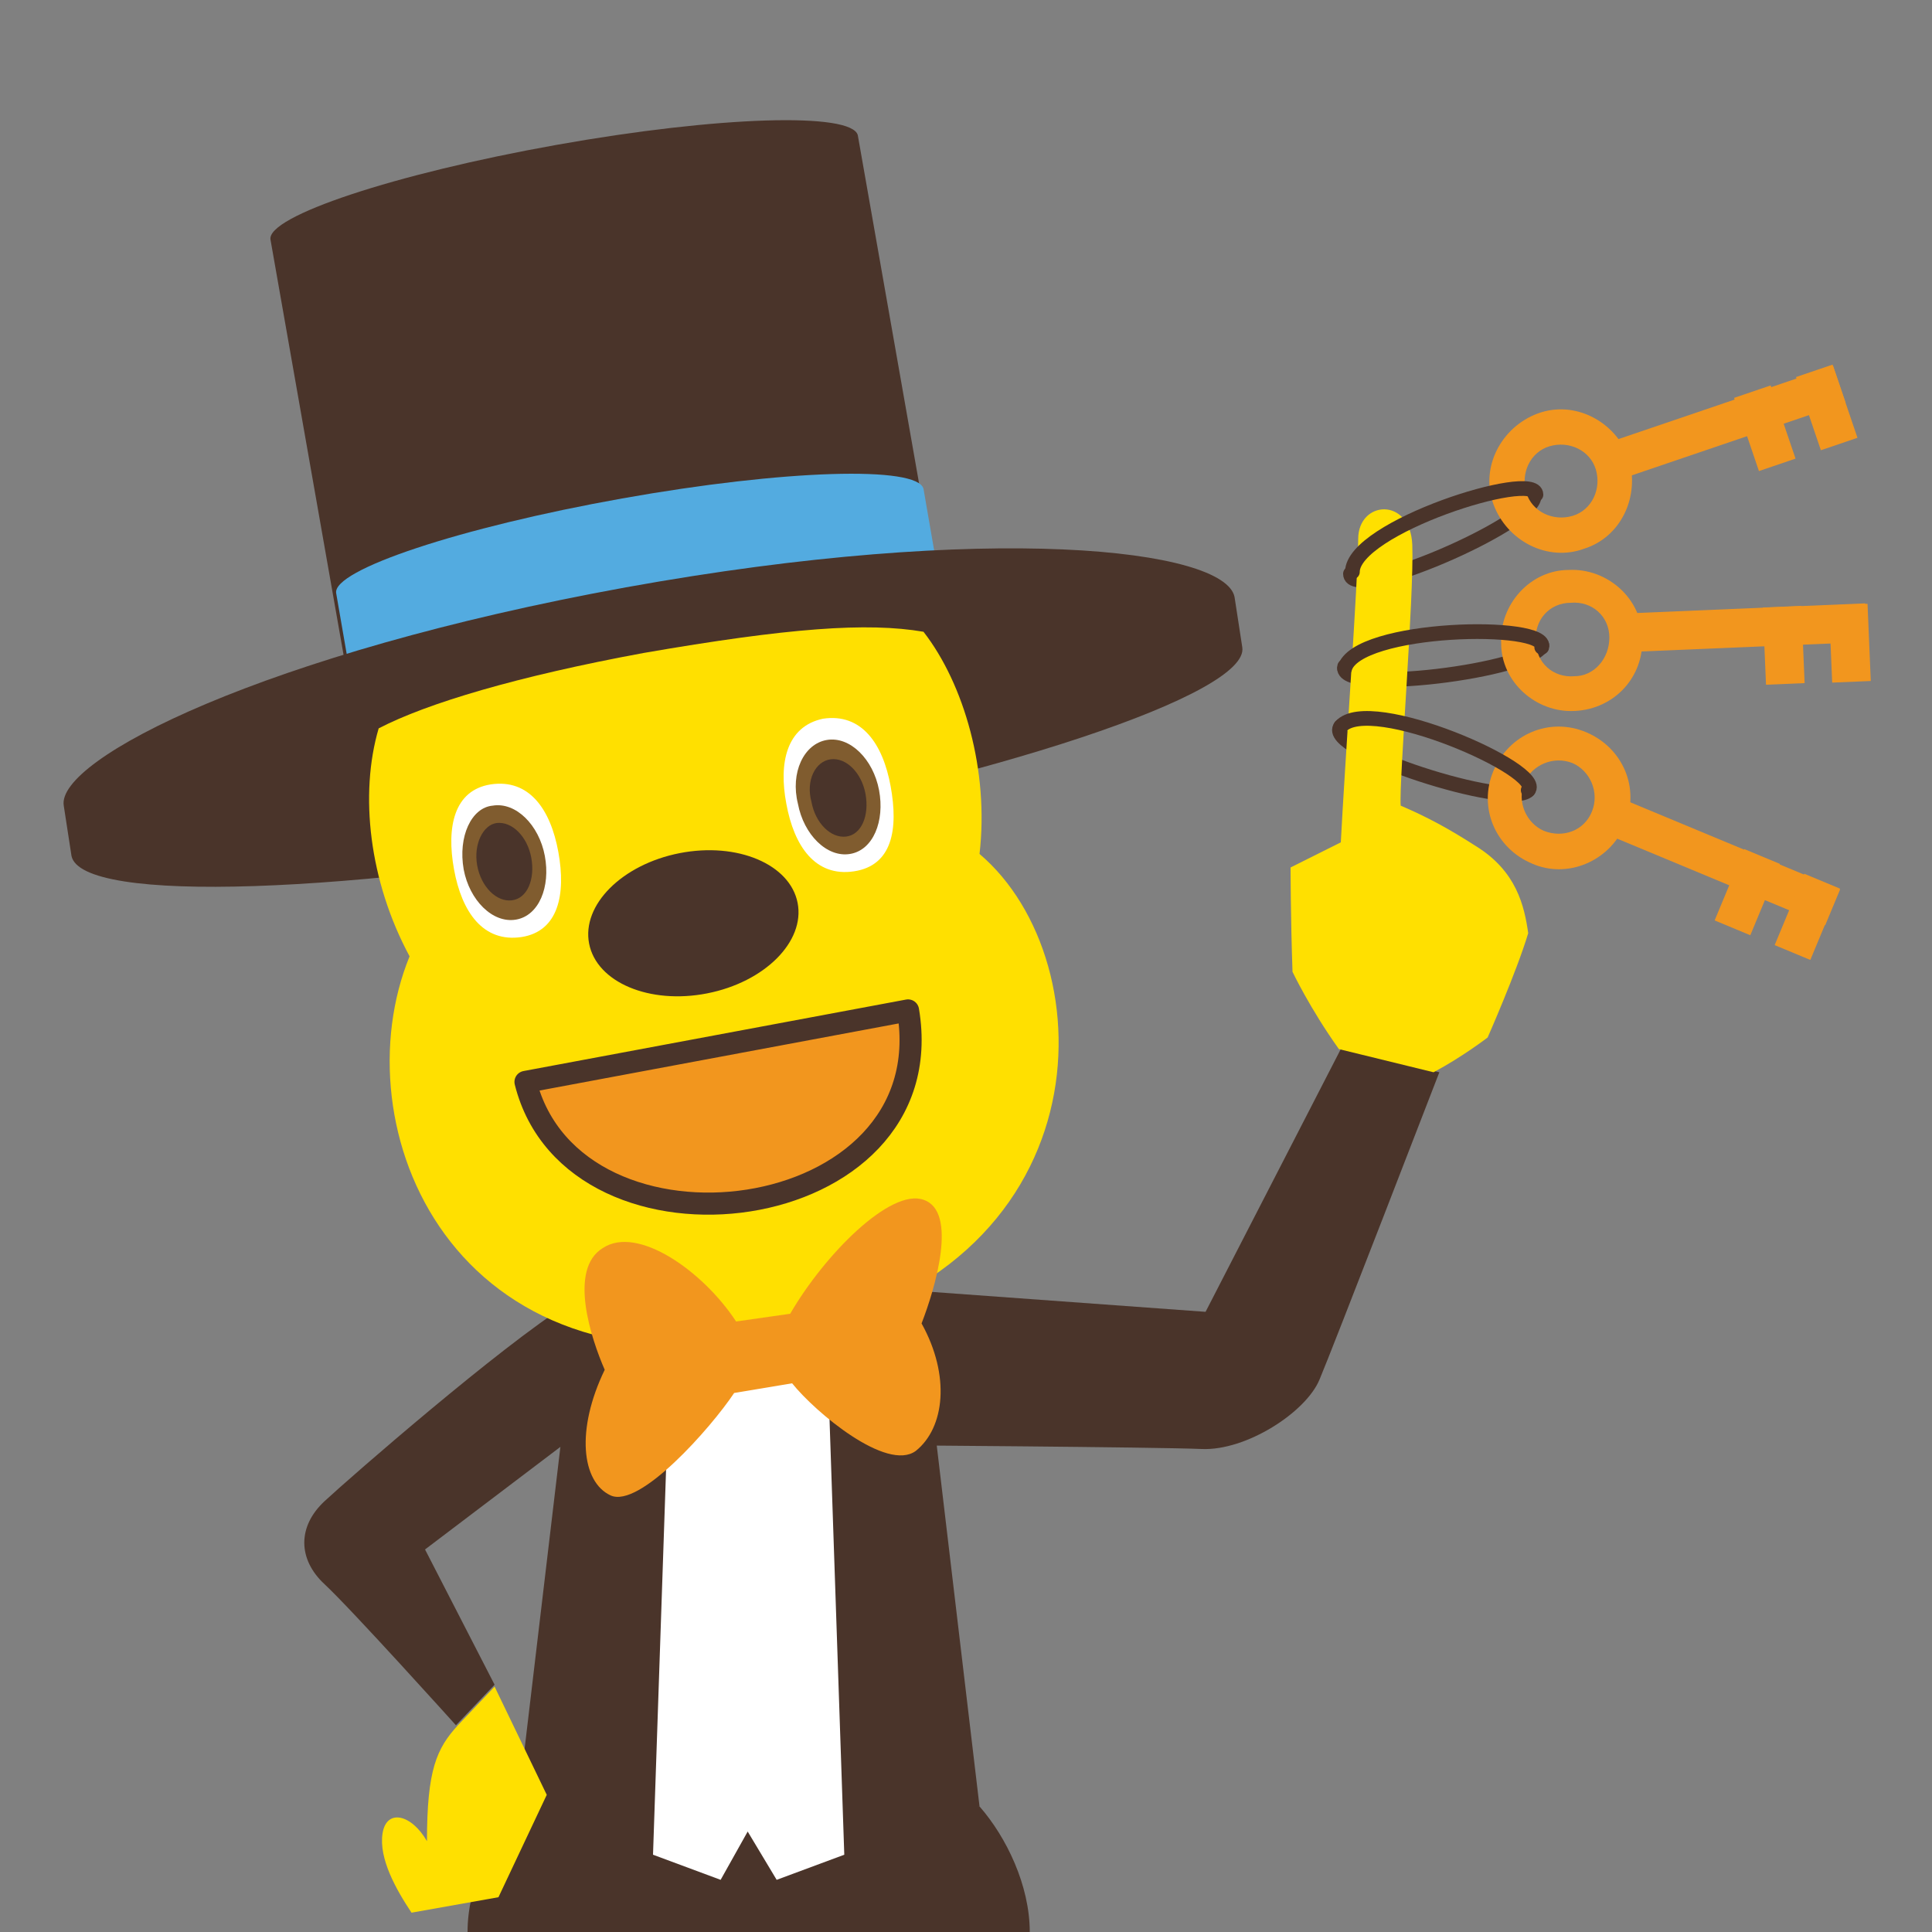
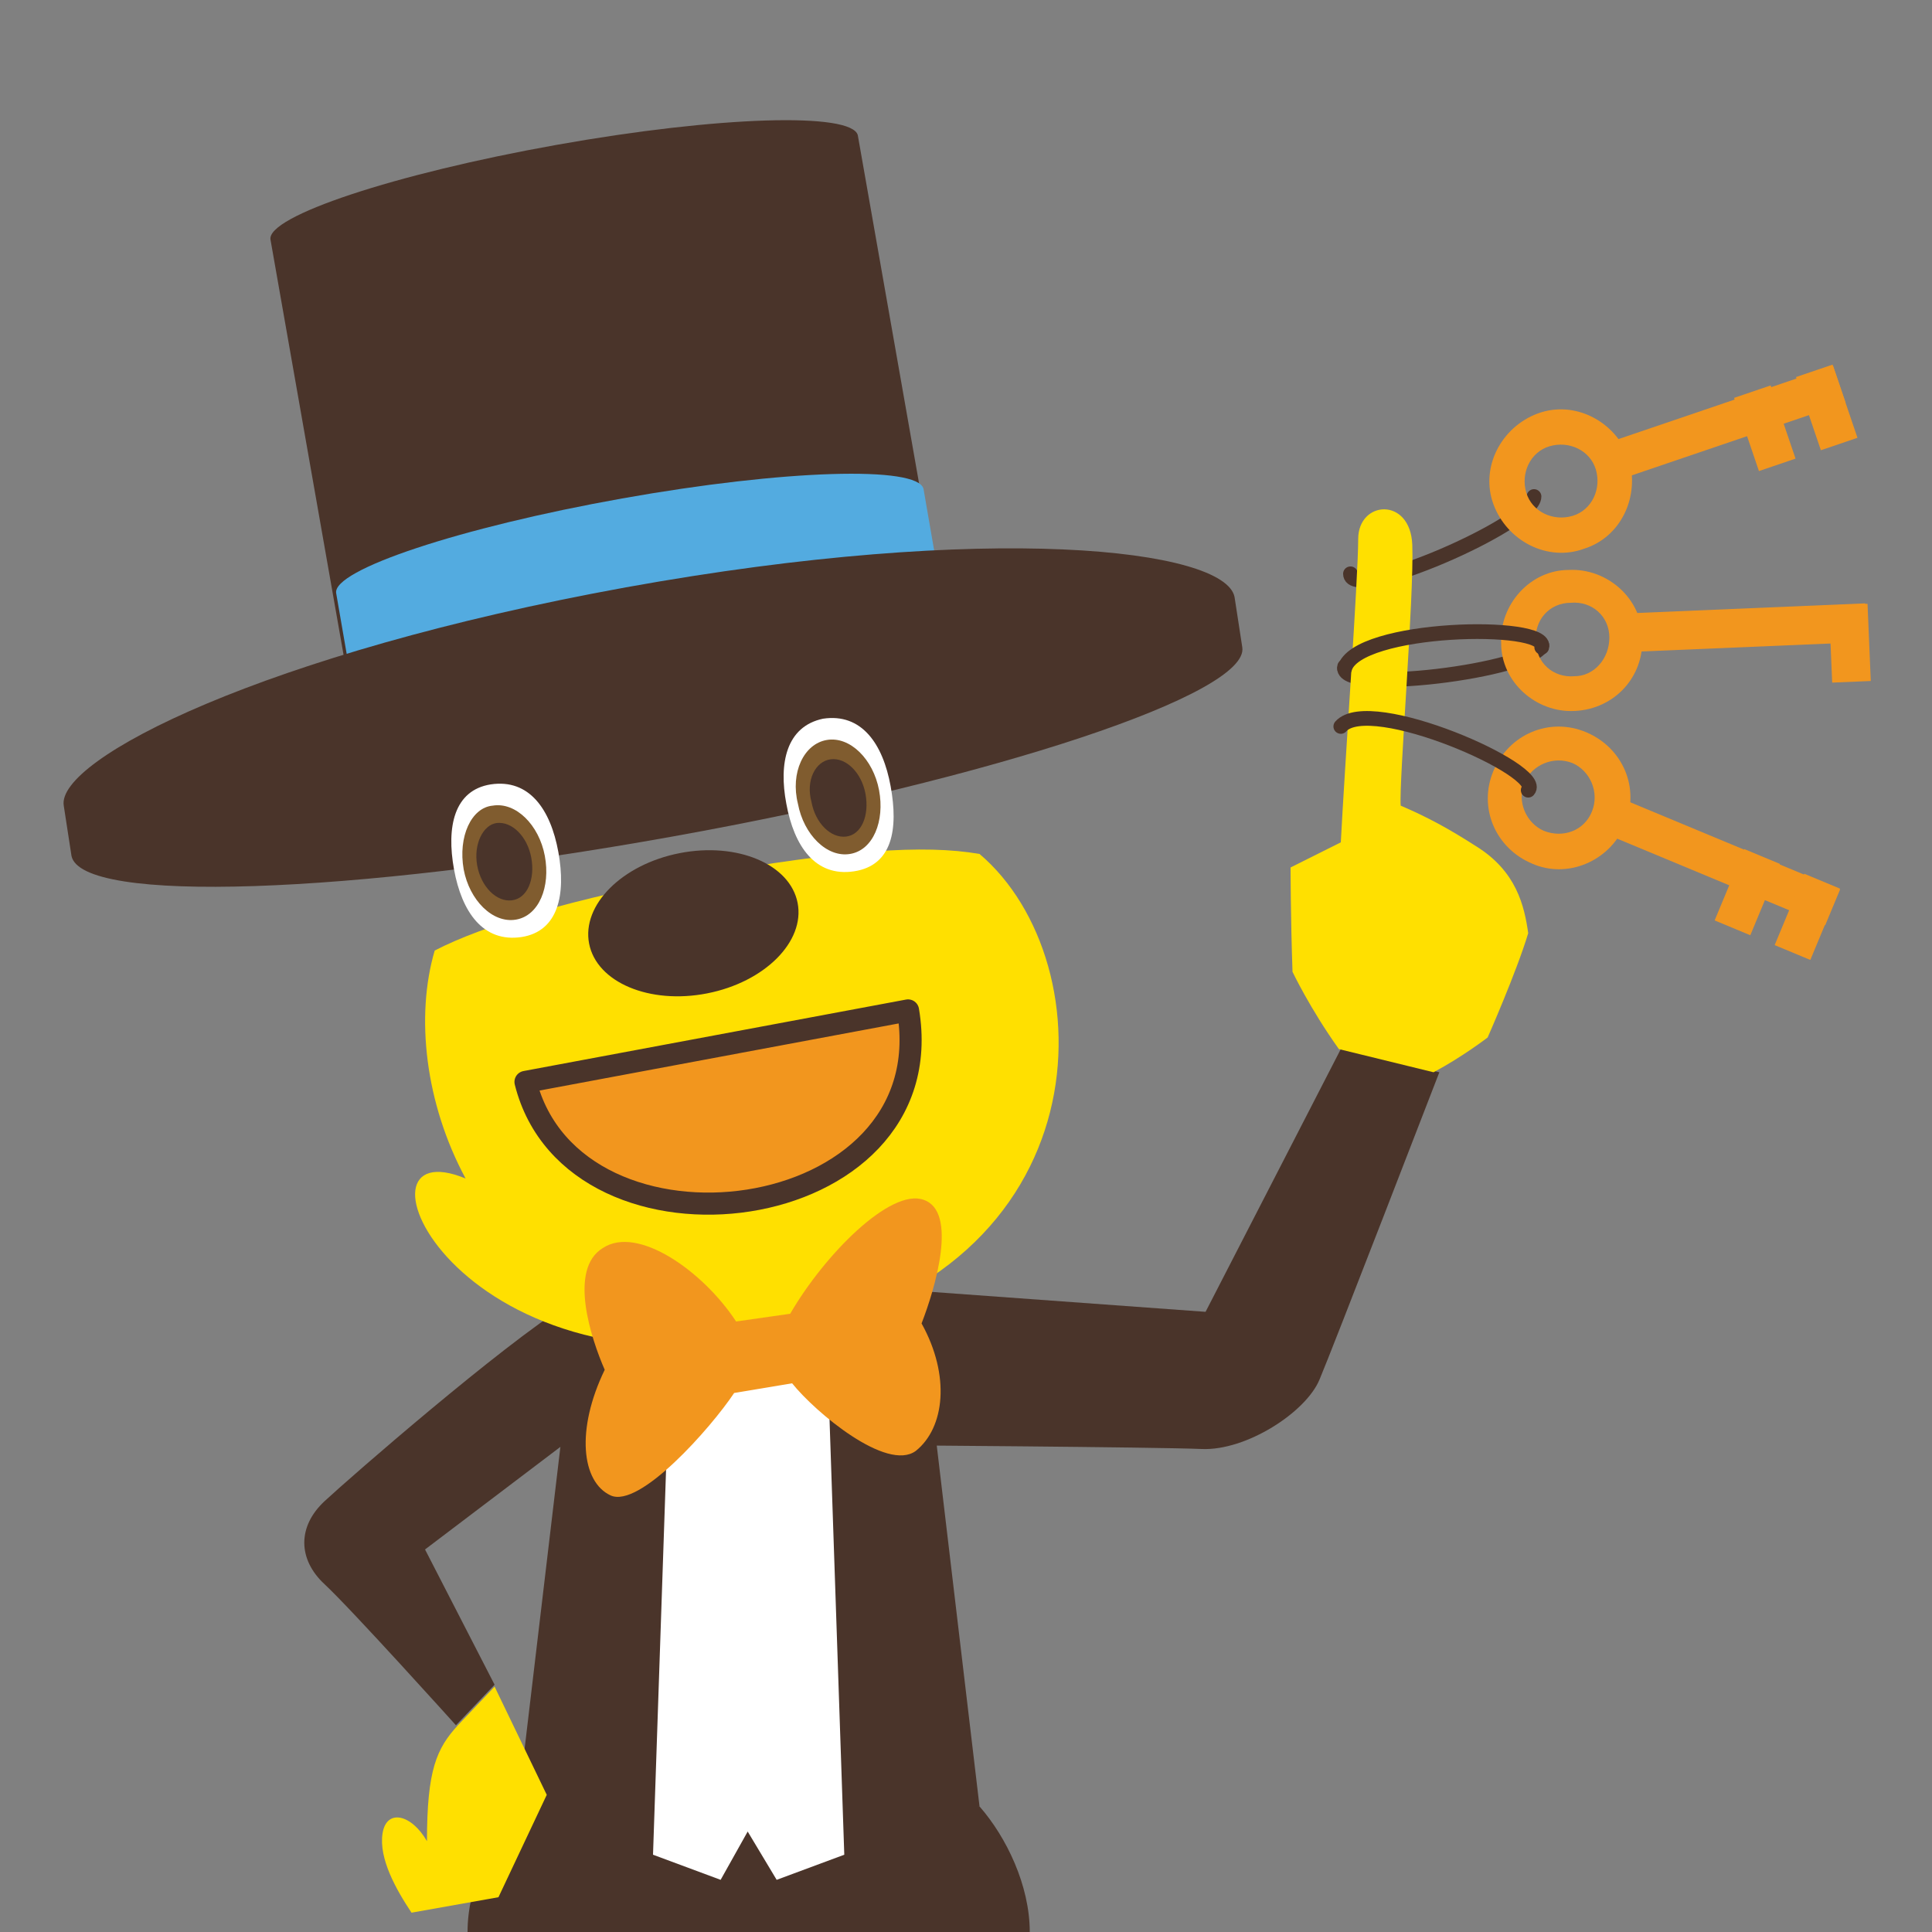
<svg xmlns="http://www.w3.org/2000/svg" version="1.1" id="レイヤー_1" x="0px" y="0px" viewBox="0 0 100 100" style="enable-background:new 0 0 100 100;" xml:space="preserve">
  <rect x="0" y="0" width="100" height="100" fill="#808080" stroke="none" />
  <style type="text/css">
	.st0{fill:none;stroke:#4A342A;stroke-width:0.762;stroke-linecap:round;stroke-miterlimit:10;}
	.st1{fill:#4A342A;}
	.st2{fill:#FFFFFF;}
	.st3{fill:#53ABE0;}
	.st4{fill:#FFE000;}
	.st5{fill:#F2961E;stroke:#4A342A;stroke-width:1.144;stroke-linecap:round;stroke-linejoin:round;stroke-miterlimit:10;}
	.st6{fill:#805C2F;}
	.st7{fill:#F2961E;}
	.st8{fill:none;}
</style>
  <g>
    <path class="st0" d="M79.8,33.4c-0.4,1.3-10.6,2.6-10.2,1.1" />
-     <path class="st0" d="M79.1,40.9c-0.9,1-10.7-2.1-9.7-3.3" />
    <path class="st0" d="M79.4,25.7c0,1.4-9.5,5.5-9.5,4" />
    <path class="st1" d="M53.3,100c0-2.4-1.2-4.9-2.6-6.5H26.8c-1.4,1.6-2.6,4.1-2.6,6.5H53.3z" />
    <path class="st1" d="M29.4,67.5c-3.5,2.2-11.2,8.9-12.6,10.2c-1.4,1.3-1.4,3,0,4.3c1.4,1.3,6.8,7.3,6.8,7.3l2-2.1l-3.6-7l9.5-7.2   C31.5,73.2,32,68.3,29.4,67.5z" />
    <path class="st1" d="M45.9,66.7l16.5,1.2l7-13.6l5.1,1.2c0,0-5.6,14.5-6.2,15.9c-0.7,1.7-3.8,3.7-6.1,3.6   c-2.3-0.1-16.8-0.2-16.8-0.2L45.9,66.7z" />
    <polygon class="st1" points="47.5,66.5 50.7,93.5 38.7,97.8 26.8,93.5 30,66.5  " />
    <polygon class="st2" points="38.7,94.8 40.2,97.3 43.7,96 42.7,66.5 34.8,66.5 33.8,96 37.3,97.3  " />
    <path class="st1" d="M48.5,30.3c0.2,1.2-6.4,3.4-14.8,4.9s-15.3,1.7-15.6,0.5L14,12.4c-0.2-1.2,6.4-3.4,14.8-4.9s15.3-1.7,15.6-0.5   L48.5,30.3z" />
    <path class="st3" d="M18.3,35.9l-0.9-5.2c-0.2-1.2,6.4-3.4,14.8-4.9s15.3-1.7,15.6-0.5l0.9,5.2L18.3,35.9z" />
    <path class="st1" d="M64.3,33.5c0.4,2.4-12.8,6.8-29.5,9.8c-16.7,3-30.6,3.5-31.1,1l-0.4-2.6c-0.4-2.4,10.4-7.9,29.1-11.3   c18.8-3.4,31-2,31.5,0.5L64.3,33.5z" />
-     <path class="st4" d="M40.3,69.2c17-3.3,17-19.4,10.4-25c0.5-4.3-0.8-8.8-2.9-11.5c-2.9-0.5-7-0.2-14.5,1.1   c-6.5,1.2-11.2,2.6-13.7,3.9c-1,3.4-0.5,7.9,1.6,11.8C17.6,58.3,23.3,72.5,40.3,69.2z" />
+     <path class="st4" d="M40.3,69.2c17-3.3,17-19.4,10.4-25c-2.9-0.5-7-0.2-14.5,1.1   c-6.5,1.2-11.2,2.6-13.7,3.9c-1,3.4-0.5,7.9,1.6,11.8C17.6,58.3,23.3,72.5,40.3,69.2z" />
    <path class="st5" d="M27.2,56c2.5,10,21.7,7.6,19.8-3.7L27.2,56z" />
    <ellipse transform="matrix(0.981 -0.192 0.192 0.981 -8.507 7.789)" class="st1" cx="35.9" cy="47.8" rx="5.5" ry="3.7" />
    <path class="st2" d="M23.5,45c0.4,2.2,1.5,3.8,3.5,3.5c1.9-0.3,2.3-2.2,1.9-4.4c-0.4-2.2-1.5-3.8-3.5-3.5   C23.5,40.9,23.1,42.8,23.5,45z" />
    <path class="st6" d="M24,45c0.3,1.6,1.5,2.8,2.7,2.6c1.2-0.2,1.8-1.7,1.5-3.3c-0.3-1.6-1.5-2.8-2.7-2.6C24.4,41.8,23.7,43.3,24,45z   " />
    <path class="st1" d="M24.7,44.8c0.2,1.1,1,1.9,1.8,1.8c0.8-0.1,1.2-1.1,1-2.2c-0.2-1.1-1-1.9-1.8-1.8C25,42.7,24.5,43.7,24.7,44.8z   " />
    <path class="st2" d="M40.7,41.6c0.4,2.2,1.5,3.8,3.5,3.5s2.3-2.2,1.9-4.4s-1.5-3.8-3.5-3.5C40.7,37.6,40.3,39.5,40.7,41.6z" />
    <path class="st6" d="M41.3,41.6c0.3,1.6,1.5,2.8,2.7,2.6s1.8-1.7,1.5-3.3c-0.3-1.6-1.5-2.8-2.7-2.6C41.6,38.5,40.9,40,41.3,41.6z" />
    <path class="st1" d="M42,41.5c0.2,1.1,1,1.9,1.8,1.8c0.8-0.1,1.2-1.1,1-2.2c-0.2-1.1-1-1.9-1.8-1.8C42.2,39.4,41.7,40.4,42,41.5z" />
    <path class="st7" d="M38,72.1c-1.2,1.8-4.9,6-6.4,5.3c-1.5-0.7-1.8-3.4-0.3-6.5c-0.7-1.6-1.9-5.2-0.1-6.3c1.8-1.2,5.2,1.2,6.9,3.8   l2.8-0.4c1.8-3.1,5.2-6.5,6.9-5.9c1.8,0.6,0.6,4.6-0.1,6.4c1.5,2.7,1.2,5.4-0.3,6.6c-1.5,1.1-5.2-2-6.4-3.5L38,72.1z" />
    <path class="st4" d="M69.3,54.3c-1.5-2.1-2.4-4-2.4-4c-0.1-2.9-0.1-5.4-0.1-5.4l2.6-1.3c0.2-3.9,0.9-13.7,0.9-15.7   c0-2,2.7-2.2,2.8,0.3c0.1,2.6-0.7,12.4-0.6,13.5c1.4,0.6,2.5,1.2,3.9,2.1c2.1,1.3,2.5,3.1,2.7,4.5c-0.6,2-2.1,5.4-2.1,5.4   s-1.3,1-2.8,1.8L69.3,54.3z" />
    <path class="st4" d="M25.6,87.3l2.7,5.6l-2.5,5.3L21.3,99c-0.8-1.2-1.7-2.8-1.5-4.1c0.2-1.3,1.5-1,2.3,0.4c0-3.7,0.5-4.8,1.6-6   L25.6,87.3z" />
    <g>
      <path class="st7" d="M82,28.4c-1.9,0.7-4-0.4-4.7-2.3c-0.7-1.9,0.4-4,2.3-4.7c1.9-0.7,4,0.4,4.7,2.3C84.9,25.7,83.9,27.8,82,28.4z     M82.6,24.3c-0.3-1-1.4-1.5-2.4-1.2c-1,0.3-1.5,1.4-1.2,2.4c0.3,1,1.4,1.5,2.4,1.2C82.4,26.4,82.9,25.3,82.6,24.3z" />
      <rect x="82.7" y="20.9" transform="matrix(0.947 -0.322 0.322 0.947 -2.285 29.907)" class="st7" width="12.8" height="2" />
      <rect x="92.6" y="20.1" transform="matrix(0.322 0.947 -0.947 0.322 84.072 -75.292)" class="st7" width="4" height="2" />
      <rect x="89.4" y="21.2" transform="matrix(0.322 0.947 -0.947 0.322 82.938 -71.538)" class="st7" width="4" height="2" />
    </g>
-     <path class="st0" d="M70,29.6c0-2.3,9.5-5.3,9.5-4" />
    <g>
      <path class="st7" d="M81.5,36.8c-2,0.1-3.8-1.5-3.8-3.5c-0.1-2,1.5-3.8,3.5-3.8c2-0.1,3.8,1.5,3.8,3.5    C85.1,35,83.6,36.7,81.5,36.8z M83.3,33c0-1.1-0.9-1.9-2-1.8c-1.1,0-1.9,0.9-1.8,2c0,1.1,0.9,1.9,2,1.8C82.5,35,83.3,34.1,83.3,33    z" />
      <rect x="83.8" y="31.5" transform="matrix(0.999 -4.207170e-02 4.207170e-02 0.999 -1.288 3.826)" class="st7" width="12.8" height="2" />
      <rect x="93.7" y="32.3" transform="matrix(4.206919e-02 0.999 -0.999 4.206919e-02 124.989 -63.713)" class="st7" width="4" height="2" />
-       <rect x="90.3" y="32.5" transform="matrix(4.206919e-02 0.999 -0.999 4.206919e-02 121.907 -60.215)" class="st7" width="4" height="2" />
    </g>
    <path class="st0" d="M69.6,34.6c0.6-2.2,10.6-2.4,10.2-1.1" />
    <g>
      <path class="st7" d="M79.3,44.7c-1.9-0.8-2.8-2.9-2-4.8c0.8-1.9,2.9-2.8,4.8-2c1.9,0.8,2.8,2.9,2,4.8    C83.3,44.6,81.1,45.5,79.3,44.7z M82.4,42c0.4-1-0.1-2.1-1-2.5c-1-0.4-2.1,0.1-2.5,1c-0.4,1,0.1,2.1,1,2.5    C80.9,43.4,82,43,82.4,42z" />
      <rect x="82.6" y="43.5" transform="matrix(0.923 0.384 -0.384 0.923 23.89 -30.741)" class="st7" width="12.8" height="2" />
      <rect x="91.6" y="46.6" transform="matrix(-0.384 0.923 -0.923 -0.384 173.424 -20.658)" class="st7" width="4" height="2" />
      <rect x="88.5" y="45.3" transform="matrix(-0.384 0.923 -0.923 -0.384 167.927 -19.574)" class="st7" width="4" height="2" />
    </g>
    <path class="st0" d="M69.4,37.6c1.5-1.7,10.6,2.3,9.7,3.3" />
  </g>
  <rect class="st8" width="100" height="100" />
</svg>